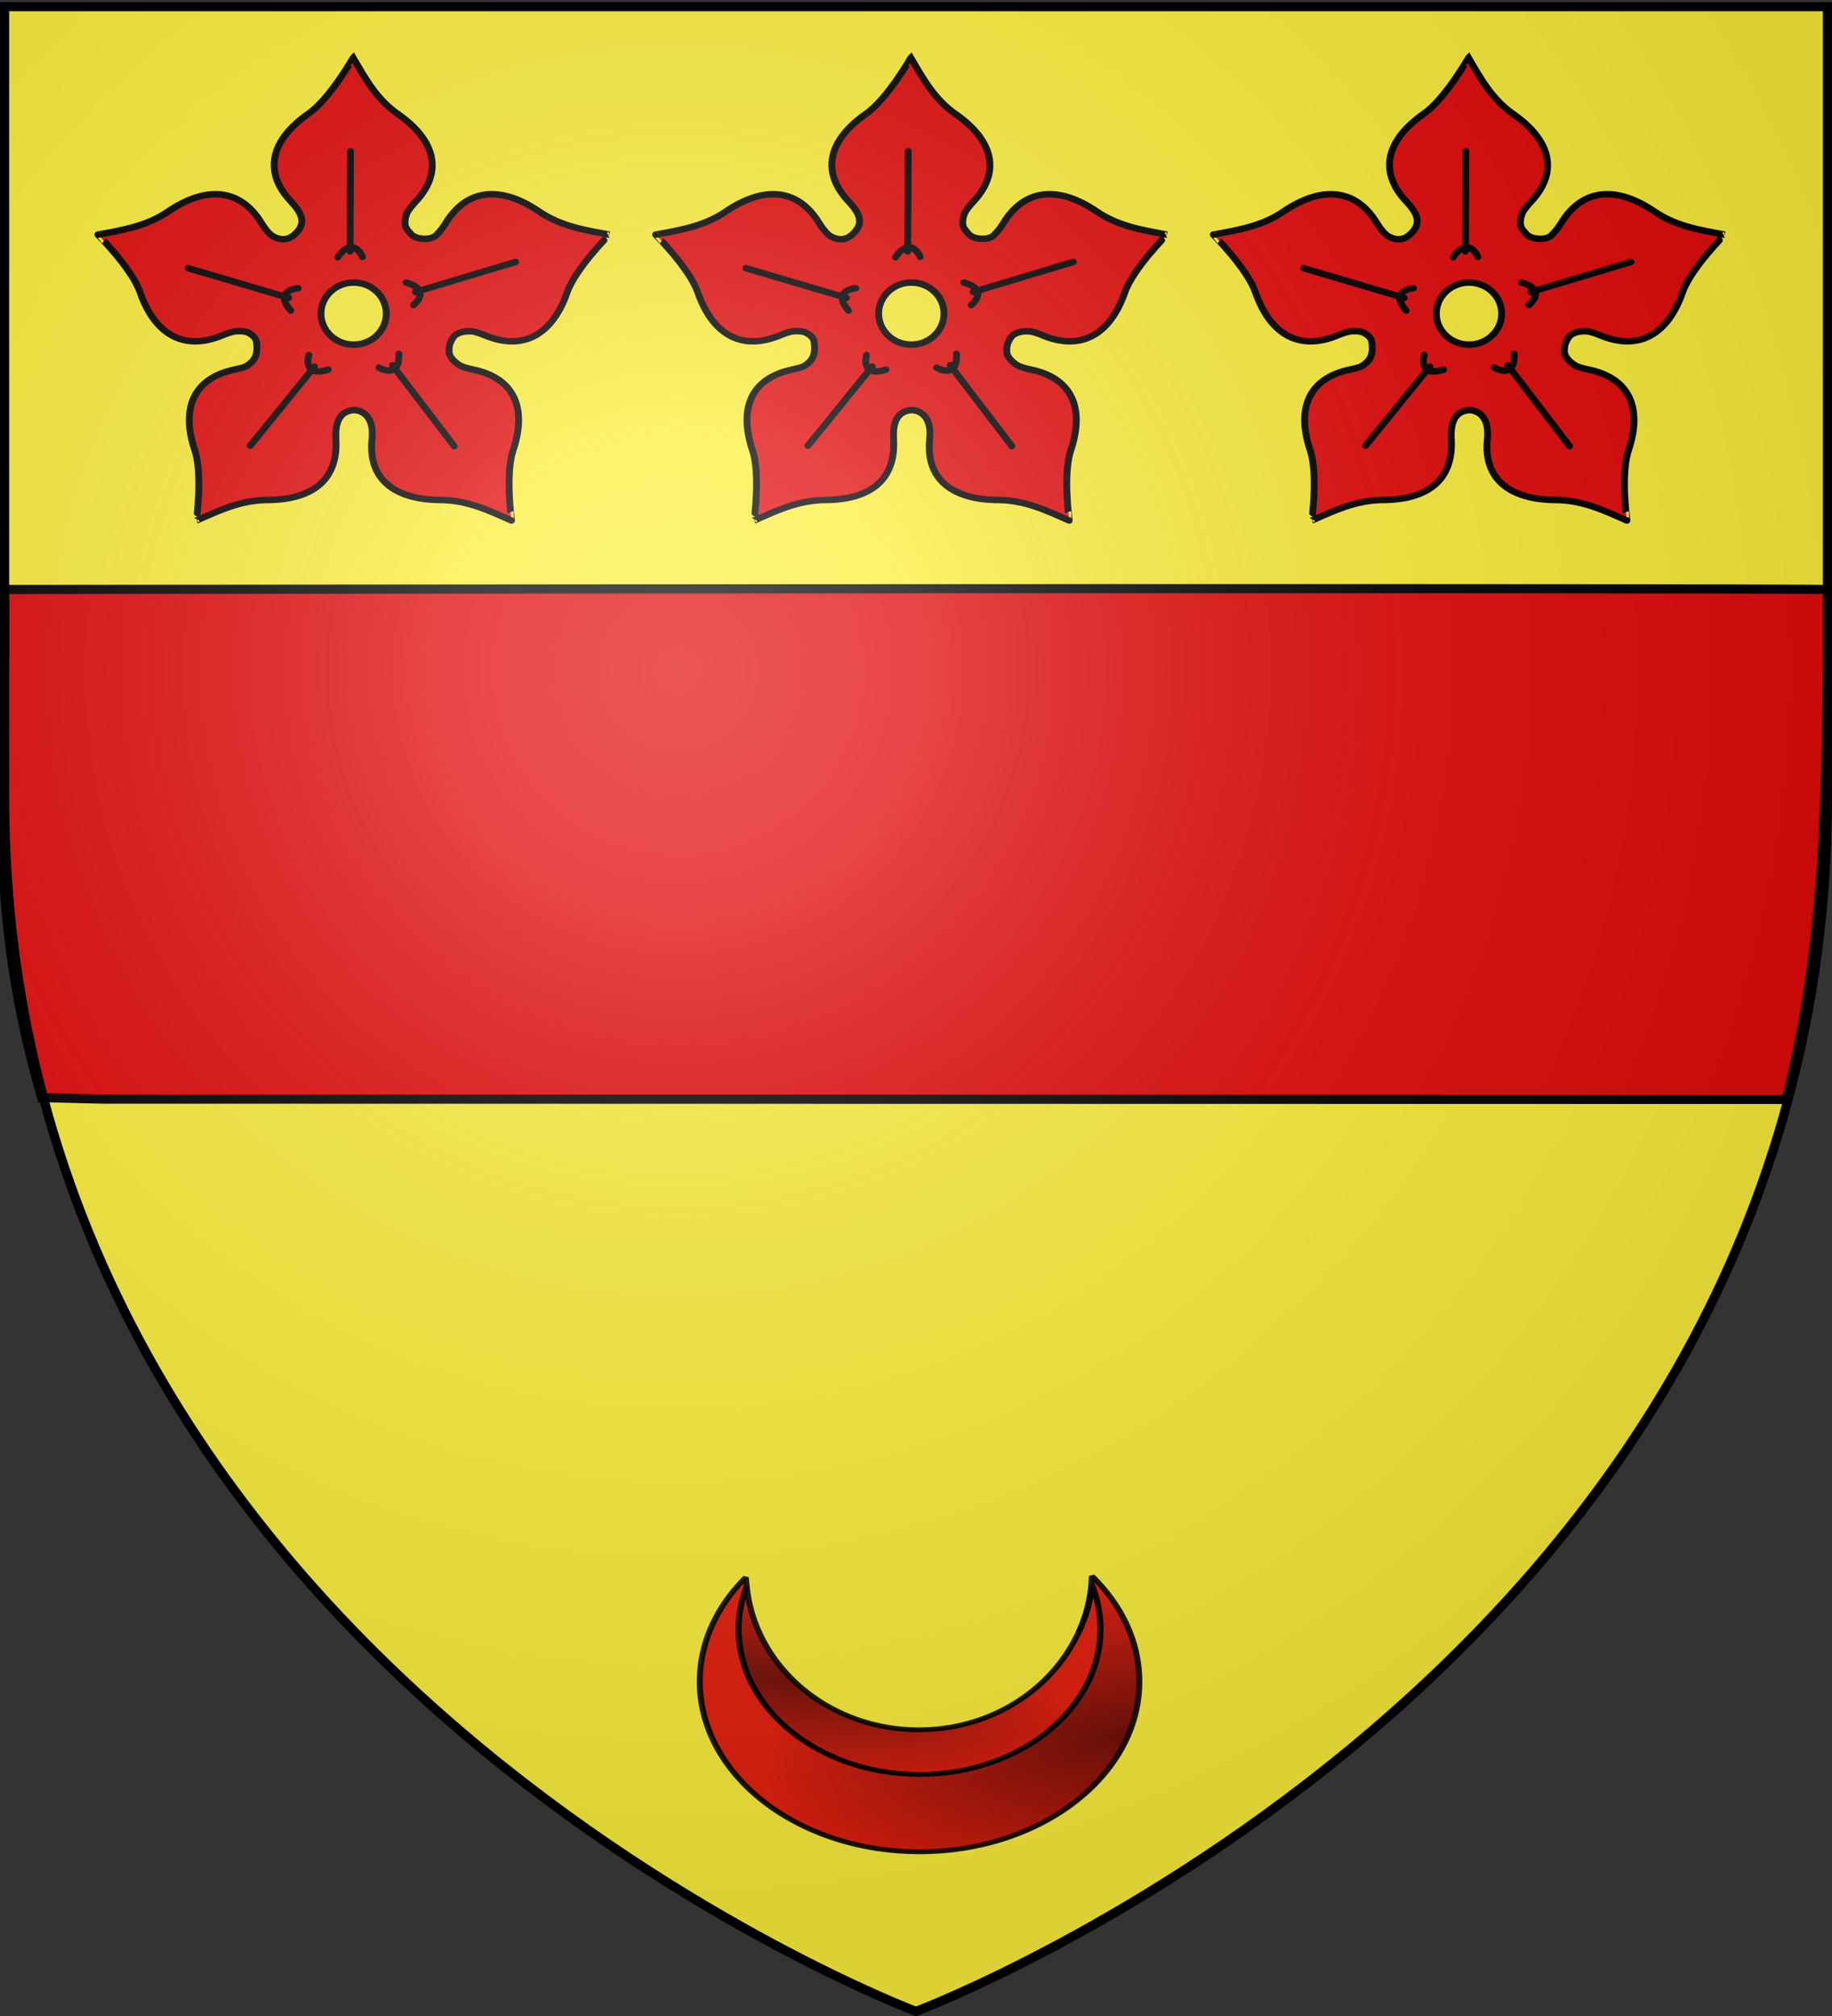
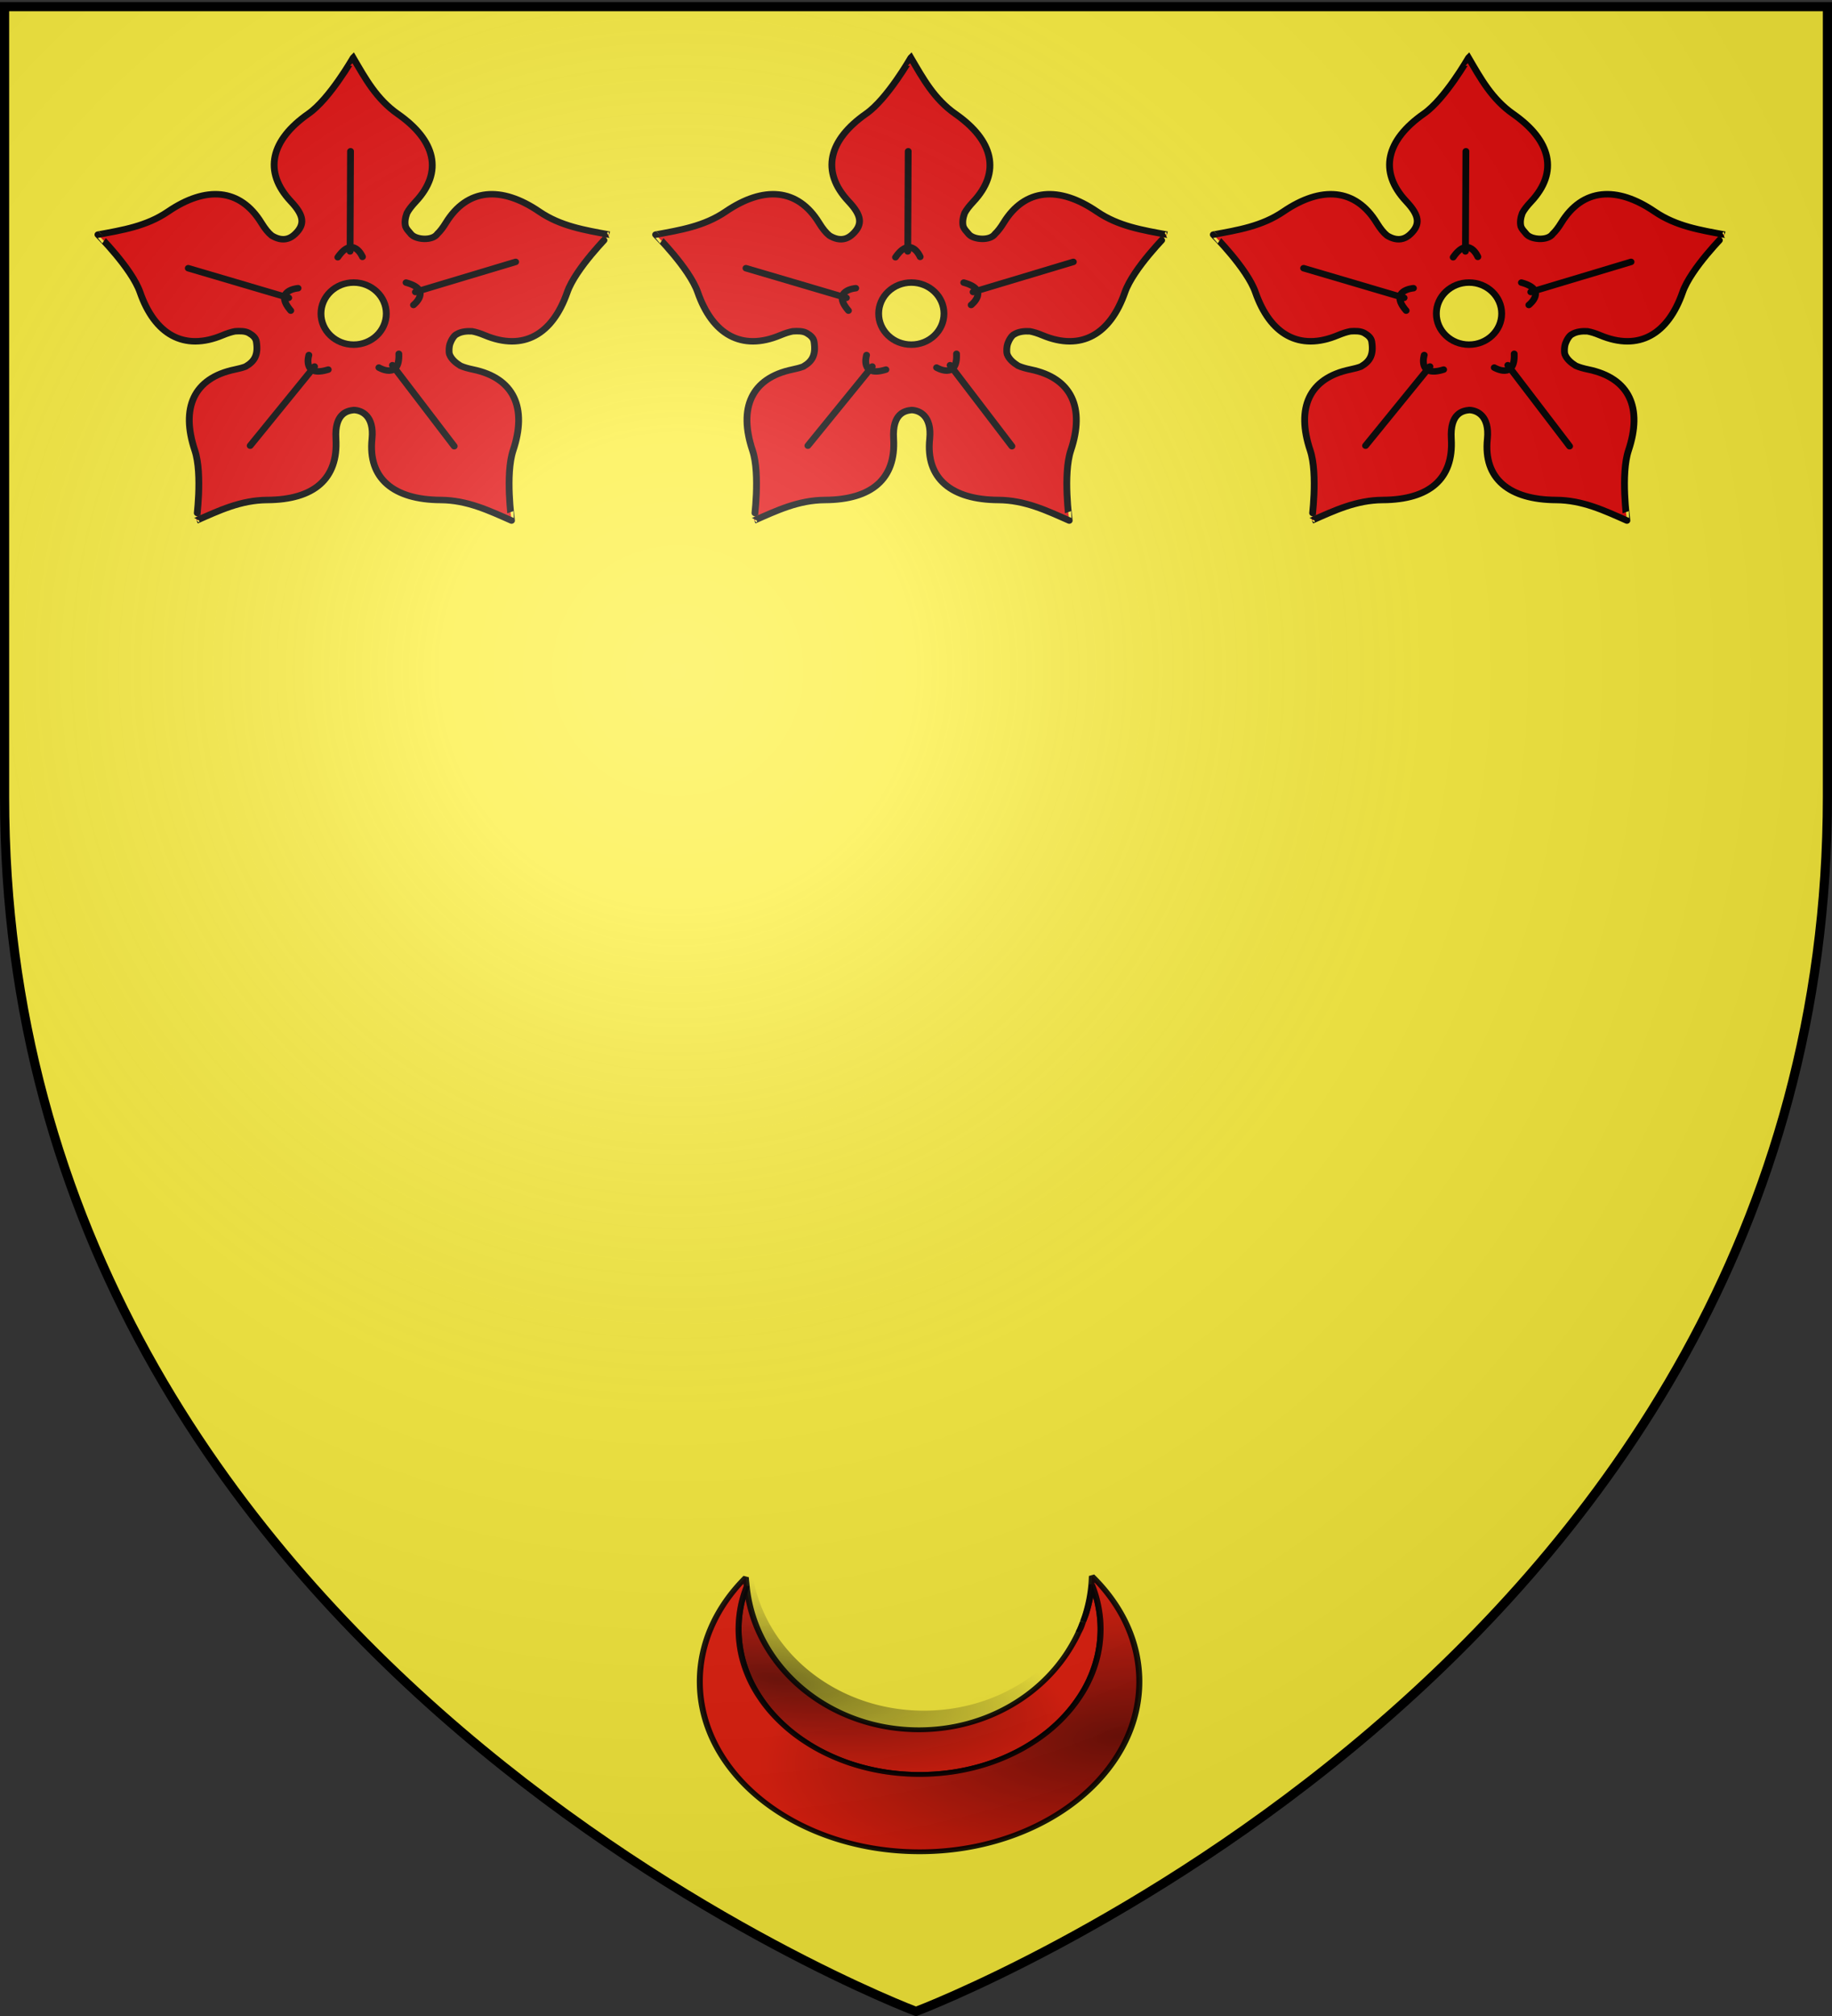
<svg xmlns="http://www.w3.org/2000/svg" xmlns:xlink="http://www.w3.org/1999/xlink" width="600" height="660" version="1.0">
  <rect width="100%" height="100%" fill="#333333" stroke="none" />
  <defs>
    <linearGradient id="b">
      <stop offset="0" style="stop-color:white;stop-opacity:.314" />
      <stop offset=".19" style="stop-color:white;stop-opacity:.251" />
      <stop offset=".6" style="stop-color:#6b6b6b;stop-opacity:.125" />
      <stop offset="1" style="stop-color:black;stop-opacity:.125" />
    </linearGradient>
    <linearGradient id="a">
      <stop offset="0" style="stop-color:#fd0000;stop-opacity:1" />
      <stop offset=".5" style="stop-color:#e77275;stop-opacity:.659" />
      <stop offset="1" style="stop-color:black;stop-opacity:.323" />
    </linearGradient>
    <linearGradient id="c">
      <stop offset="0" style="stop-color:#000;stop-opacity:1" />
      <stop offset="1" style="stop-color:#000;stop-opacity:0" />
    </linearGradient>
    <linearGradient id="d">
      <stop offset="0" style="stop-color:#000;stop-opacity:1" />
      <stop offset="1" style="stop-color:#000;stop-opacity:0" />
    </linearGradient>
    <radialGradient xlink:href="#b" id="g" cx="221.445" cy="226.331" r="300" fx="221.445" fy="226.331" gradientTransform="matrix(1.353 0 0 1.349 -77.63 -85.747)" gradientUnits="userSpaceOnUse" />
    <radialGradient xlink:href="#c" id="e" cx="49.017" cy="70.816" r="60.547" fx="49.017" fy="70.816" gradientTransform="matrix(1.651 .376 -.145 .637 178.829 27.442)" gradientUnits="userSpaceOnUse" />
    <radialGradient xlink:href="#d" id="f" cx="154.772" cy="112.17" r="73.516" fx="154.772" fy="112.17" gradientTransform="matrix(-.115 -.826 1.629 -.226 199.173 268.13)" gradientUnits="userSpaceOnUse" />
  </defs>
  <g style="display:inline">
    <path d="M300 658.5s298.5-112.32 298.5-397.772V2.176H1.5v258.552C1.5 546.18 300 658.5 300 658.5z" style="fill:#fcef3c;fill-opacity:1;fill-rule:evenodd;stroke:none;stroke-width:1px;stroke-linecap:butt;stroke-linejoin:miter;stroke-opacity:1;display:inline" />
  </g>
  <g style="display:inline">
    <g style="display:inline">
      <g style="fill:#e20909;fill-opacity:1">
        <path d="M-85.609-47.047c.233-.62.502-1.214.719-1.844.238-.692.407-1.422.625-2.125a71.186 71.186 0 0 1-1.344 3.969z" style="opacity:.9;fill:#e20909;fill-opacity:1;fill-rule:evenodd;stroke:#000;stroke-width:2;stroke-linejoin:bevel;stroke-miterlimit:4;stroke-opacity:1;stroke-dasharray:none" transform="matrix(.979 0 0 .786 437.096 571.323)" />
        <path d="M-196.671-66.14c-.83 2.698-1.523 5.467-1.97 8.312a60.956 60.956 0 0 0-.75 9.468c0 2.09.107 4.153.313 6.188.207 2.035.503 4.03.907 6 .403 1.97.91 3.916 1.5 5.812a60.056 60.056 0 0 0 2.03 5.563 60.18 60.18 0 0 0 2.563 5.281 60.678 60.678 0 0 0 3.032 5 60.883 60.883 0 0 0 3.5 4.656 61.104 61.104 0 0 0 3.906 4.313 61.104 61.104 0 0 0 4.312 3.906 60.884 60.884 0 0 0 4.657 3.5 60.678 60.678 0 0 0 5 3.031 60.18 60.18 0 0 0 5.28 2.563 60.056 60.056 0 0 0 5.563 2.031 60.317 60.317 0 0 0 5.813 1.5c1.97.404 3.965.7 6 .906a61.142 61.142 0 0 0 12.375 0 60.153 60.153 0 0 0 6-.906c1.97-.403 3.917-.91 5.812-1.5a60.041 60.041 0 0 0 5.563-2.031 60.165 60.165 0 0 0 5.281-2.563 60.664 60.664 0 0 0 5-3.03 60.876 60.876 0 0 0 4.656-3.5 61.1 61.1 0 0 0 4.313-3.907 60.512 60.512 0 0 0 7.375-8.969 60.7 60.7 0 0 0 3.031-5 60.207 60.207 0 0 0 2.563-5.281 60.097 60.097 0 0 0 2.03-5.563 60.363 60.363 0 0 0 1.5-5.812c.404-1.97.7-3.965.907-6 .207-2.035.313-4.098.313-6.188 0-3.226-.266-6.38-.75-9.468a60.033 60.033 0 0 0-2.125-9.032 73.034 73.034 0 0 1-2 12.188c-.258 1.02-.607 2-.907 3-.063.219-.122.438-.187.656-.218.703-.387 1.433-.625 2.125-.217.63-.486 1.224-.719 1.844a69.925 69.925 0 0 1-1.437 3.562c-.019.043-.044.082-.063.125-9.411 21.863-29.11 36.97-51.969 36.97-30.171 0-54.898-26.27-57.593-59.75z" style="opacity:.9;fill:#e20909;fill-opacity:1;fill-rule:evenodd;stroke:#000;stroke-width:2;stroke-linejoin:bevel;stroke-miterlimit:4;stroke-opacity:1;stroke-dasharray:none" transform="matrix(.979 0 0 .786 437.096 571.323)" />
        <path d="M-81.203-70.453a73.614 73.614 0 0 1-2.875 18.78c.3-.998.649-1.98.907-3a73.034 73.034 0 0 0 2-12.187 60.033 60.033 0 0 1 2.125 9.032c.484 3.089.75 6.242.75 9.468 0 2.09-.106 4.153-.313 6.188a60.22 60.22 0 0 1-.906 6 60.363 60.363 0 0 1-1.5 5.812 60.097 60.097 0 0 1-2.031 5.563 60.207 60.207 0 0 1-2.563 5.281 60.7 60.7 0 0 1-3.031 5 60.512 60.512 0 0 1-7.375 8.969 61.1 61.1 0 0 1-4.313 3.906 60.876 60.876 0 0 1-4.656 3.5 60.664 60.664 0 0 1-5 3.031 60.165 60.165 0 0 1-5.281 2.563 60.041 60.041 0 0 1-5.563 2.031 60.303 60.303 0 0 1-5.812 1.5c-1.97.404-3.965.7-6 .906a61.142 61.142 0 0 1-6.188.313c-2.089 0-4.152-.106-6.187-.313a60.162 60.162 0 0 1-6-.906 60.317 60.317 0 0 1-5.813-1.5 60.056 60.056 0 0 1-5.562-2.031 60.18 60.18 0 0 1-5.281-2.563 60.678 60.678 0 0 1-5-3.03 60.884 60.884 0 0 1-4.657-3.5 61.104 61.104 0 0 1-4.312-3.907 61.104 61.104 0 0 1-3.906-4.313 60.883 60.883 0 0 1-3.5-4.656 60.678 60.678 0 0 1-3.032-5 60.18 60.18 0 0 1-2.562-5.281 60.056 60.056 0 0 1-2.031-5.563 60.317 60.317 0 0 1-1.5-5.812c-.404-1.97-.7-3.965-.907-6a61.145 61.145 0 0 1-.312-6.188c0-3.226.265-6.38.75-9.468.446-2.845 1.139-5.614 1.969-8.313-.1-1.246-.243-2.484-.282-3.75-9.661 12.001-15.406 27.08-15.406 43.438 0 39.137 32.944 70.875 73.531 70.875 40.588 0 73.5-31.738 73.5-70.875 0-16.618-5.933-31.908-15.875-44z" style="opacity:.9;fill:#e20909;fill-opacity:1;fill-rule:evenodd;stroke:#000;stroke-width:2;stroke-linejoin:bevel;stroke-miterlimit:4;stroke-opacity:1;stroke-dasharray:none" transform="matrix(.979 0 0 .786 437.096 571.323)" />
      </g>
-       <path d="M238.907 52.137c-.83 2.699-1.522 5.468-1.968 8.312a60.956 60.956 0 0 0-.75 9.469c0 2.09.105 4.152.312 6.187.207 2.035.503 4.03.906 6 .404 1.97.91 3.917 1.5 5.813a60.056 60.056 0 0 0 2.032 5.562 60.18 60.18 0 0 0 2.562 5.282 60.677 60.677 0 0 0 3.031 5 60.883 60.883 0 0 0 3.5 4.656 61.104 61.104 0 0 0 3.907 4.312 61.104 61.104 0 0 0 4.312 3.907 60.883 60.883 0 0 0 4.656 3.5 60.678 60.678 0 0 0 5 3.03 60.18 60.18 0 0 0 5.282 2.563 60.056 60.056 0 0 0 5.562 2.032 60.317 60.317 0 0 0 5.813 1.5c1.97.403 3.965.699 6 .906 2.035.207 4.098.312 6.187.312 2.09 0 4.153-.105 6.188-.312a60.153 60.153 0 0 0 6-.906c1.97-.404 3.917-.91 5.812-1.5a60.041 60.041 0 0 0 5.563-2.032 60.165 60.165 0 0 0 5.28-2.562 60.664 60.664 0 0 0 5-3.031 60.875 60.875 0 0 0 4.657-3.5 61.1 61.1 0 0 0 4.313-3.907 60.512 60.512 0 0 0 7.375-8.969 60.699 60.699 0 0 0 3.03-5 60.207 60.207 0 0 0 2.563-5.28 60.097 60.097 0 0 0 2.032-5.563 60.363 60.363 0 0 0 1.5-5.813c.403-1.97.7-3.965.906-6 .206-2.035.312-4.098.312-6.187 0-3.226-.265-6.38-.75-9.469a60.033 60.033 0 0 0-2.125-9.031 73.034 73.034 0 0 1-2 12.188c-.258 1.02-.606 2-.906 3-.063.218-.122.438-.187.656-.219.702-.387 1.433-.625 2.125-.217.63-.486 1.223-.72 1.843a69.925 69.925 0 0 1-1.437 3.563c-.018.043-.044.082-.062.125-9.411 21.863-29.11 36.969-51.969 36.969-30.172 0-54.898-26.27-57.594-59.75z" style="opacity:.5;fill:url(#e);fill-opacity:1;fill-rule:evenodd;stroke:#000;stroke-width:0;stroke-linejoin:bevel;stroke-miterlimit:4;stroke-opacity:1;stroke-dasharray:none" transform="matrix(.979 0 0 .786 9.907 478.088)" />
+       <path d="M238.907 52.137c-.83 2.699-1.522 5.468-1.968 8.312a60.956 60.956 0 0 0-.75 9.469c0 2.09.105 4.152.312 6.187.207 2.035.503 4.03.906 6 .404 1.97.91 3.917 1.5 5.813a60.056 60.056 0 0 0 2.032 5.562 60.18 60.18 0 0 0 2.562 5.282 60.677 60.677 0 0 0 3.031 5 60.883 60.883 0 0 0 3.5 4.656 61.104 61.104 0 0 0 3.907 4.312 61.104 61.104 0 0 0 4.312 3.907 60.883 60.883 0 0 0 4.656 3.5 60.678 60.678 0 0 0 5 3.03 60.18 60.18 0 0 0 5.282 2.563 60.056 60.056 0 0 0 5.562 2.032 60.317 60.317 0 0 0 5.813 1.5c1.97.403 3.965.699 6 .906 2.035.207 4.098.312 6.187.312 2.09 0 4.153-.105 6.188-.312a60.153 60.153 0 0 0 6-.906c1.97-.404 3.917-.91 5.812-1.5a60.041 60.041 0 0 0 5.563-2.032 60.165 60.165 0 0 0 5.28-2.562 60.664 60.664 0 0 0 5-3.031 60.875 60.875 0 0 0 4.657-3.5 61.1 61.1 0 0 0 4.313-3.907 60.512 60.512 0 0 0 7.375-8.969 60.699 60.699 0 0 0 3.03-5 60.207 60.207 0 0 0 2.563-5.28 60.097 60.097 0 0 0 2.032-5.563 60.363 60.363 0 0 0 1.5-5.813c.403-1.97.7-3.965.906-6 .206-2.035.312-4.098.312-6.187 0-3.226-.265-6.38-.75-9.469a60.033 60.033 0 0 0-2.125-9.031 73.034 73.034 0 0 1-2 12.188a69.925 69.925 0 0 1-1.437 3.563c-.018.043-.044.082-.062.125-9.411 21.863-29.11 36.969-51.969 36.969-30.172 0-54.898-26.27-57.594-59.75z" style="opacity:.5;fill:url(#e);fill-opacity:1;fill-rule:evenodd;stroke:#000;stroke-width:0;stroke-linejoin:bevel;stroke-miterlimit:4;stroke-opacity:1;stroke-dasharray:none" transform="matrix(.979 0 0 .786 9.907 478.088)" />
      <path d="M354.376 47.824a73.614 73.614 0 0 1-2.875 18.781c.3-.999.648-1.98.906-3a73.034 73.034 0 0 0 2-12.187 60.033 60.033 0 0 1 2.125 9.031c.485 3.09.75 6.243.75 9.469 0 2.09-.105 4.152-.312 6.187a60.22 60.22 0 0 1-.906 6 60.363 60.363 0 0 1-1.5 5.813 60.097 60.097 0 0 1-2.032 5.562 60.207 60.207 0 0 1-2.562 5.282 60.699 60.699 0 0 1-3.031 5 60.512 60.512 0 0 1-7.375 8.968 61.1 61.1 0 0 1-4.313 3.907 60.875 60.875 0 0 1-4.656 3.5 60.664 60.664 0 0 1-5 3.03 60.165 60.165 0 0 1-5.281 2.563 60.041 60.041 0 0 1-5.563 2.032 60.303 60.303 0 0 1-5.812 1.5c-1.97.403-3.966.699-6 .906a61.142 61.142 0 0 1-6.188.312c-2.09 0-4.152-.105-6.187-.312a60.162 60.162 0 0 1-6-.906 60.317 60.317 0 0 1-5.813-1.5 60.056 60.056 0 0 1-5.562-2.032 60.18 60.18 0 0 1-5.282-2.562 60.678 60.678 0 0 1-5-3.031 60.883 60.883 0 0 1-4.656-3.5 61.104 61.104 0 0 1-4.312-3.907 61.104 61.104 0 0 1-3.907-4.312 60.883 60.883 0 0 1-3.5-4.656 60.677 60.677 0 0 1-3.03-5 60.18 60.18 0 0 1-2.563-5.282 60.056 60.056 0 0 1-2.032-5.562 60.317 60.317 0 0 1-1.5-5.813c-.403-1.97-.699-3.965-.906-6a61.145 61.145 0 0 1-.312-6.187c0-3.226.265-6.38.75-9.469.446-2.844 1.138-5.613 1.968-8.312-.1-1.247-.243-2.485-.28-3.75-9.663 12-15.407 27.08-15.407 43.437 0 39.138 32.944 70.875 73.531 70.875s73.5-31.737 73.5-70.875c0-16.618-5.934-31.908-15.875-44z" style="opacity:.5;fill:url(#f);fill-opacity:1;fill-rule:evenodd;stroke:#000;stroke-width:0;stroke-linejoin:bevel;stroke-miterlimit:4;stroke-opacity:1;stroke-dasharray:none" transform="matrix(.979 0 0 .786 9.907 478.088)" />
    </g>
    <path d="M-186.07 134.659c-.001-.052-10.253 18.961-19.66 25.878-16.547 12.168-20.116 26.774-7.737 40.65 5.744 6.437 6.332 10.587 1.814 15.104-1.046 1.047-2.111 1.72-3.183 2.073-2.42.8-4.87.037-7.072-1.37-1.527-1.272-3.021-3.234-4.59-5.923-9.371-16.06-24.408-17.16-41.094-5.183-9.485 6.808-20.068 8.552-30.84 10.662-.049-.015 14.877 15.61 18.549 26.693 6.46 19.498 19.259 27.403 36.28 19.917 2.09-.918 3.908-1.533 5.517-1.85 2.159-.15 4.469-.196 6.146.814 1.701 1.025 2.994 2.22 3.258 3.998.868 5.858-.603 8.975-4.628 11.44-.038.023-.073.051-.111.074-1.329.532-2.905.971-4.739 1.37-18.17 3.949-23.857 17.857-17.622 37.428 3.544 11.125.672 32.547.703 32.505 9.955-4.624 19.534-9.447 31.21-9.514 20.54-.118 31.259-9.784 30.209-28.322-.677-11.958 5.13-13.05 7.922-13.327 3.328.108 8.969 2.554 7.96 13.327-1.859 18.502 9.67 28.204 30.21 28.322 11.675.067 21.254 4.89 31.209 9.514.03.042-2.84-21.38.703-32.505 6.235-19.57.512-33.48-17.659-37.428-2.238-.487-4.063-1.048-5.553-1.74-2.117-1.372-3.997-3.116-4.776-5.257-.003-.012.003-.026 0-.037-.01-.026-.03-.049-.037-.074-.347-1.279-.174-3.639.222-4.813.51-1.515 1.674-3.85 2.999-4.443 1.873-1.187 4.287-1.465 6.738-1.333 1.626.313 3.469.919 5.59 1.852 17.022 7.485 29.822-.42 36.281-19.918 3.672-11.083 18.598-26.708 18.548-26.693-10.771-2.11-21.354-3.854-30.84-10.662-16.686-11.978-31.722-10.878-41.093 5.183-1.276 2.188-2.505 3.864-3.74 5.11-2.18 3.306-9.244 2.81-11.513.258-1.436-1.742-2.047-2.413-2.517-3.628-.491-1.956-.145-4.119.592-6.22.802-1.581 2.06-3.295 3.776-5.22 12.38-13.875 8.774-28.518-7.774-40.686-9.406-6.917-14.323-16.434-19.659-26.026z" style="fill:#e20909;fill-opacity:1;fill-rule:evenodd;stroke:#000;stroke-width:3;stroke-linecap:butt;stroke-linejoin:miter;stroke-miterlimit:4;stroke-opacity:1;stroke-dasharray:none" transform="matrix(.744 0 0 .707 254.105 -76.283)" />
    <path d="M-171.49 253.111c0 7.94-6.436 14.378-14.377 14.378-7.94 0-14.378-6.437-14.378-14.378 0-7.94 6.437-14.378 14.378-14.378 7.94 0 14.378 6.438 14.378 14.378z" style="color:#000;fill:#fcef3c;fill-opacity:1;fill-rule:nonzero;stroke:#000;stroke-width:3;stroke-linecap:butt;stroke-linejoin:miter;stroke-miterlimit:4;stroke-opacity:1;stroke-dasharray:none;stroke-dashoffset:0;marker:none;visibility:visible;display:inline;overflow:visible" transform="matrix(.744 0 0 .707 254.105 -76.283)" />
    <g style="fill:#e20909;fill-opacity:1;stroke:#000;stroke-width:2.532;stroke-miterlimit:4;stroke-opacity:1;stroke-dasharray:none">
      <path d="m-450.574 488.57-.639-39.103M-455.09 490.85c5.561-8.723 9.172-.147 9.172-.147" style="fill:#e20909;fill-opacity:1;fill-rule:evenodd;stroke:#000;stroke-width:2.532;stroke-linecap:round;stroke-linejoin:miter;stroke-miterlimit:4;stroke-opacity:1;stroke-dasharray:none" transform="matrix(.881 0 -.018 .838 520.407 -327.12)" />
    </g>
    <g style="fill:#e20909;fill-opacity:1;stroke:#000;stroke-width:2.532;stroke-miterlimit:4;stroke-opacity:1;stroke-dasharray:none">
      <path d="m-450.574 488.57-.639-39.103M-455.09 490.85c5.561-8.723 9.172-.147 9.172-.147" style="fill:#e20909;fill-opacity:1;fill-rule:evenodd;stroke:#000;stroke-width:2.532;stroke-linecap:round;stroke-linejoin:miter;stroke-miterlimit:4;stroke-opacity:1;stroke-dasharray:none" transform="matrix(.251 .803 -.844 .239 661.491 340.639)" />
    </g>
    <g style="fill:#e20909;fill-opacity:1;stroke:#000;stroke-width:2.532;stroke-miterlimit:4;stroke-opacity:1;stroke-dasharray:none">
      <path d="m-450.574 488.57-.639-39.103M-455.09 490.85c5.561-8.723 9.172-.147 9.172-.147" style="fill:#e20909;fill-opacity:1;fill-rule:evenodd;stroke:#000;stroke-width:2.532;stroke-linecap:round;stroke-linejoin:miter;stroke-miterlimit:4;stroke-opacity:1;stroke-dasharray:none" transform="matrix(-.721 .481 -.506 -.686 50.872 671.45)" />
    </g>
    <g style="fill:#e20909;fill-opacity:1;stroke:#000;stroke-width:2.532;stroke-miterlimit:4;stroke-opacity:1;stroke-dasharray:none">
      <path d="m-450.384 488.567-1.019-39.096M-455.09 490.85c5.561-8.723 9.172-.147 9.172-.147" style="fill:#e20909;fill-opacity:1;fill-rule:evenodd;stroke:#000;stroke-width:2.532;stroke-linecap:round;stroke-linejoin:miter;stroke-miterlimit:4;stroke-opacity:1;stroke-dasharray:none" transform="matrix(-.683 -.529 .557 -.649 -476.727 198.82)" />
    </g>
    <g style="fill:#e20909;fill-opacity:1;stroke:#000;stroke-width:2.532;stroke-miterlimit:4;stroke-opacity:1;stroke-dasharray:none">
      <path d="m-450.574 488.57-.639-39.103M-455.09 490.85c5.561-8.723 9.172-.147 9.172-.147" style="fill:#e20909;fill-opacity:1;fill-rule:evenodd;stroke:#000;stroke-width:2.532;stroke-linecap:round;stroke-linejoin:miter;stroke-miterlimit:4;stroke-opacity:1;stroke-dasharray:none" transform="matrix(.274 -.796 .837 .261 -190.917 -388.671)" />
    </g>
    <g style="display:inline">
      <path d="M-186.07 134.659c-.001-.052-10.253 18.961-19.66 25.878-16.547 12.168-20.116 26.774-7.737 40.65 5.744 6.437 6.332 10.587 1.814 15.104-1.046 1.047-2.111 1.72-3.183 2.073-2.42.8-4.87.037-7.072-1.37-1.527-1.272-3.021-3.234-4.59-5.923-9.371-16.06-24.408-17.16-41.094-5.183-9.485 6.808-20.068 8.552-30.84 10.662-.049-.015 14.877 15.61 18.549 26.693 6.46 19.498 19.259 27.403 36.28 19.917 2.09-.918 3.908-1.533 5.517-1.85 2.159-.15 4.469-.196 6.146.814 1.701 1.025 2.994 2.22 3.258 3.998.868 5.858-.603 8.975-4.628 11.44-.038.023-.073.051-.111.074-1.329.532-2.905.971-4.739 1.37-18.17 3.949-23.857 17.857-17.622 37.428 3.544 11.125.672 32.547.703 32.505 9.955-4.624 19.534-9.447 31.21-9.514 20.54-.118 31.259-9.784 30.209-28.322-.677-11.958 5.13-13.05 7.922-13.327 3.328.108 8.969 2.554 7.96 13.327-1.859 18.502 9.67 28.204 30.21 28.322 11.675.067 21.254 4.89 31.209 9.514.03.042-2.84-21.38.703-32.505 6.235-19.57.512-33.48-17.659-37.428-2.238-.487-4.063-1.048-5.553-1.74-2.117-1.372-3.997-3.116-4.776-5.257-.003-.012.003-.026 0-.037-.01-.026-.03-.049-.037-.074-.347-1.279-.174-3.639.222-4.813.51-1.515 1.674-3.85 2.999-4.443 1.873-1.187 4.287-1.465 6.738-1.333 1.626.313 3.469.919 5.59 1.852 17.022 7.485 29.822-.42 36.281-19.918 3.672-11.083 18.598-26.708 18.548-26.693-10.771-2.11-21.354-3.854-30.84-10.662-16.686-11.978-31.722-10.878-41.093 5.183-1.276 2.188-2.505 3.864-3.74 5.11-2.18 3.306-9.244 2.81-11.513.258-1.436-1.742-2.047-2.413-2.517-3.628-.491-1.956-.145-4.119.592-6.22.802-1.581 2.06-3.295 3.776-5.22 12.38-13.875 8.774-28.518-7.774-40.686-9.406-6.917-14.323-16.434-19.659-26.026z" style="fill:#e20909;fill-opacity:1;fill-rule:evenodd;stroke:#000;stroke-width:3;stroke-linecap:butt;stroke-linejoin:miter;stroke-miterlimit:4;stroke-opacity:1;stroke-dasharray:none" transform="matrix(.744 0 0 .707 436.753 -76.283)" />
      <path d="M-171.49 253.111c0 7.94-6.436 14.378-14.377 14.378-7.94 0-14.378-6.437-14.378-14.378 0-7.94 6.437-14.378 14.378-14.378 7.94 0 14.378 6.438 14.378 14.378z" style="color:#000;fill:#fcef3c;fill-opacity:1;fill-rule:nonzero;stroke:#000;stroke-width:3;stroke-linecap:butt;stroke-linejoin:miter;stroke-miterlimit:4;stroke-opacity:1;stroke-dasharray:none;stroke-dashoffset:0;marker:none;visibility:visible;display:inline;overflow:visible" transform="matrix(.744 0 0 .707 436.753 -76.283)" />
      <g style="fill:#e20909;fill-opacity:1;stroke:#000;stroke-width:2.532;stroke-miterlimit:4;stroke-opacity:1;stroke-dasharray:none">
        <path d="m-450.574 488.57-.639-39.103M-455.09 490.85c5.561-8.723 9.172-.147 9.172-.147" style="fill:#e20909;fill-opacity:1;fill-rule:evenodd;stroke:#000;stroke-width:2.532;stroke-linecap:round;stroke-linejoin:miter;stroke-miterlimit:4;stroke-opacity:1;stroke-dasharray:none" transform="matrix(.881 0 -.018 .838 703.056 -327.12)" />
      </g>
      <g style="fill:#e20909;fill-opacity:1;stroke:#000;stroke-width:2.532;stroke-miterlimit:4;stroke-opacity:1;stroke-dasharray:none">
        <path d="m-450.574 488.57-.639-39.103M-455.09 490.85c5.561-8.723 9.172-.147 9.172-.147" style="fill:#e20909;fill-opacity:1;fill-rule:evenodd;stroke:#000;stroke-width:2.532;stroke-linecap:round;stroke-linejoin:miter;stroke-miterlimit:4;stroke-opacity:1;stroke-dasharray:none" transform="matrix(.251 .803 -.844 .239 844.14 340.639)" />
      </g>
      <g style="fill:#e20909;fill-opacity:1;stroke:#000;stroke-width:2.532;stroke-miterlimit:4;stroke-opacity:1;stroke-dasharray:none">
        <path d="m-450.574 488.57-.639-39.103M-455.09 490.85c5.561-8.723 9.172-.147 9.172-.147" style="fill:#e20909;fill-opacity:1;fill-rule:evenodd;stroke:#000;stroke-width:2.532;stroke-linecap:round;stroke-linejoin:miter;stroke-miterlimit:4;stroke-opacity:1;stroke-dasharray:none" transform="matrix(-.721 .481 -.506 -.686 233.521 671.45)" />
      </g>
      <g style="fill:#e20909;fill-opacity:1;stroke:#000;stroke-width:2.532;stroke-miterlimit:4;stroke-opacity:1;stroke-dasharray:none">
        <path d="m-450.384 488.567-1.019-39.096M-455.09 490.85c5.561-8.723 9.172-.147 9.172-.147" style="fill:#e20909;fill-opacity:1;fill-rule:evenodd;stroke:#000;stroke-width:2.532;stroke-linecap:round;stroke-linejoin:miter;stroke-miterlimit:4;stroke-opacity:1;stroke-dasharray:none" transform="matrix(-.683 -.529 .557 -.649 -294.078 198.82)" />
      </g>
      <g style="fill:#e20909;fill-opacity:1;stroke:#000;stroke-width:2.532;stroke-miterlimit:4;stroke-opacity:1;stroke-dasharray:none">
        <path d="m-450.574 488.57-.639-39.103M-455.09 490.85c5.561-8.723 9.172-.147 9.172-.147" style="fill:#e20909;fill-opacity:1;fill-rule:evenodd;stroke:#000;stroke-width:2.532;stroke-linecap:round;stroke-linejoin:miter;stroke-miterlimit:4;stroke-opacity:1;stroke-dasharray:none" transform="matrix(.274 -.796 .837 .261 -8.268 -388.671)" />
      </g>
    </g>
    <g style="display:inline">
      <path d="M-186.07 134.659c-.001-.052-10.253 18.961-19.66 25.878-16.547 12.168-20.116 26.774-7.737 40.65 5.744 6.437 6.332 10.587 1.814 15.104-1.046 1.047-2.111 1.72-3.183 2.073-2.42.8-4.87.037-7.072-1.37-1.527-1.272-3.021-3.234-4.59-5.923-9.371-16.06-24.408-17.16-41.094-5.183-9.485 6.808-20.068 8.552-30.84 10.662-.049-.015 14.877 15.61 18.549 26.693 6.46 19.498 19.259 27.403 36.28 19.917 2.09-.918 3.908-1.533 5.517-1.85 2.159-.15 4.469-.196 6.146.814 1.701 1.025 2.994 2.22 3.258 3.998.868 5.858-.603 8.975-4.628 11.44-.038.023-.073.051-.111.074-1.329.532-2.905.971-4.739 1.37-18.17 3.949-23.857 17.857-17.622 37.428 3.544 11.125.672 32.547.703 32.505 9.955-4.624 19.534-9.447 31.21-9.514 20.54-.118 31.259-9.784 30.209-28.322-.677-11.958 5.13-13.05 7.922-13.327 3.328.108 8.969 2.554 7.96 13.327-1.859 18.502 9.67 28.204 30.21 28.322 11.675.067 21.254 4.89 31.209 9.514.03.042-2.84-21.38.703-32.505 6.235-19.57.512-33.48-17.659-37.428-2.238-.487-4.063-1.048-5.553-1.74-2.117-1.372-3.997-3.116-4.776-5.257-.003-.012.003-.026 0-.037-.01-.026-.03-.049-.037-.074-.347-1.279-.174-3.639.222-4.813.51-1.515 1.674-3.85 2.999-4.443 1.873-1.187 4.287-1.465 6.738-1.333 1.626.313 3.469.919 5.59 1.852 17.022 7.485 29.822-.42 36.281-19.918 3.672-11.083 18.598-26.708 18.548-26.693-10.771-2.11-21.354-3.854-30.84-10.662-16.686-11.978-31.722-10.878-41.093 5.183-1.276 2.188-2.505 3.864-3.74 5.11-2.18 3.306-9.244 2.81-11.513.258-1.436-1.742-2.047-2.413-2.517-3.628-.491-1.956-.145-4.119.592-6.22.802-1.581 2.06-3.295 3.776-5.22 12.38-13.875 8.774-28.518-7.774-40.686-9.406-6.917-14.323-16.434-19.659-26.026z" style="fill:#e20909;fill-opacity:1;fill-rule:evenodd;stroke:#000;stroke-width:3;stroke-linecap:butt;stroke-linejoin:miter;stroke-miterlimit:4;stroke-opacity:1;stroke-dasharray:none" transform="matrix(.744 0 0 .707 619.402 -76.283)" />
      <path d="M-171.49 253.111c0 7.94-6.436 14.378-14.377 14.378-7.94 0-14.378-6.437-14.378-14.378 0-7.94 6.437-14.378 14.378-14.378 7.94 0 14.378 6.438 14.378 14.378z" style="color:#000;fill:#fcef3c;fill-opacity:1;fill-rule:nonzero;stroke:#000;stroke-width:3;stroke-linecap:butt;stroke-linejoin:miter;stroke-miterlimit:4;stroke-opacity:1;stroke-dasharray:none;stroke-dashoffset:0;marker:none;visibility:visible;display:inline;overflow:visible" transform="matrix(.744 0 0 .707 619.402 -76.283)" />
      <g style="fill:#e20909;fill-opacity:1;stroke:#000;stroke-width:2.532;stroke-miterlimit:4;stroke-opacity:1;stroke-dasharray:none">
        <path d="m-450.574 488.57-.639-39.103M-455.09 490.85c5.561-8.723 9.172-.147 9.172-.147" style="fill:#e20909;fill-opacity:1;fill-rule:evenodd;stroke:#000;stroke-width:2.532;stroke-linecap:round;stroke-linejoin:miter;stroke-miterlimit:4;stroke-opacity:1;stroke-dasharray:none" transform="matrix(.881 0 -.018 .838 885.705 -327.12)" />
      </g>
      <g style="fill:#e20909;fill-opacity:1;stroke:#000;stroke-width:2.532;stroke-miterlimit:4;stroke-opacity:1;stroke-dasharray:none">
        <path d="m-450.574 488.57-.639-39.103M-455.09 490.85c5.561-8.723 9.172-.147 9.172-.147" style="fill:#e20909;fill-opacity:1;fill-rule:evenodd;stroke:#000;stroke-width:2.532;stroke-linecap:round;stroke-linejoin:miter;stroke-miterlimit:4;stroke-opacity:1;stroke-dasharray:none" transform="matrix(.251 .803 -.844 .239 1026.789 340.639)" />
      </g>
      <g style="fill:#e20909;fill-opacity:1;stroke:#000;stroke-width:2.532;stroke-miterlimit:4;stroke-opacity:1;stroke-dasharray:none">
        <path d="m-450.574 488.57-.639-39.103M-455.09 490.85c5.561-8.723 9.172-.147 9.172-.147" style="fill:#e20909;fill-opacity:1;fill-rule:evenodd;stroke:#000;stroke-width:2.532;stroke-linecap:round;stroke-linejoin:miter;stroke-miterlimit:4;stroke-opacity:1;stroke-dasharray:none" transform="matrix(-.721 .481 -.506 -.686 416.17 671.45)" />
      </g>
      <g style="fill:#e20909;fill-opacity:1;stroke:#000;stroke-width:2.532;stroke-miterlimit:4;stroke-opacity:1;stroke-dasharray:none">
        <path d="m-450.384 488.567-1.019-39.096M-455.09 490.85c5.561-8.723 9.172-.147 9.172-.147" style="fill:#e20909;fill-opacity:1;fill-rule:evenodd;stroke:#000;stroke-width:2.532;stroke-linecap:round;stroke-linejoin:miter;stroke-miterlimit:4;stroke-opacity:1;stroke-dasharray:none" transform="matrix(-.683 -.529 .557 -.649 -111.43 198.82)" />
      </g>
      <g style="fill:#e20909;fill-opacity:1;stroke:#000;stroke-width:2.532;stroke-miterlimit:4;stroke-opacity:1;stroke-dasharray:none">
        <path d="m-450.574 488.57-.639-39.103M-455.09 490.85c5.561-8.723 9.172-.147 9.172-.147" style="fill:#e20909;fill-opacity:1;fill-rule:evenodd;stroke:#000;stroke-width:2.532;stroke-linecap:round;stroke-linejoin:miter;stroke-miterlimit:4;stroke-opacity:1;stroke-dasharray:none" transform="matrix(.274 -.796 .837 .261 174.381 -388.671)" />
      </g>
    </g>
-     <path d="M1.429 192.981c599.551-.62 597.604.025 597.604.025-1.39 57.038.39 109.084-14.018 166.92h-19.838c-184.813-.02-372.676-.084-531.666-.103-2.122 0-17.747-.483-19.858-.483-19.749-68.049-10.92-111.573-12.224-166.359z" style="fill:#e20909;fill-opacity:1;fill-rule:evenodd;stroke:#000;stroke-width:3;stroke-linecap:butt;stroke-linejoin:miter;stroke-miterlimit:4;stroke-opacity:1;stroke-dasharray:none;display:inline" />
  </g>
  <g style="display:inline">
    <path d="M300 658.5s298.5-112.32 298.5-397.772V2.176H1.5v258.552C1.5 546.18 300 658.5 300 658.5z" style="opacity:1;fill:url(#g);fill-opacity:1;fill-rule:evenodd;stroke:none;stroke-width:1px;stroke-linecap:butt;stroke-linejoin:miter;stroke-opacity:1" />
  </g>
  <g style="display:inline">
    <path d="M300 658.5S1.5 546.18 1.5 260.728V2.176h597v258.552C598.5 546.18 300 658.5 300 658.5z" style="opacity:1;fill:none;fill-opacity:1;fill-rule:evenodd;stroke:#000;stroke-width:3;stroke-linecap:butt;stroke-linejoin:miter;stroke-miterlimit:4;stroke-dasharray:none;stroke-opacity:1" />
  </g>
</svg>